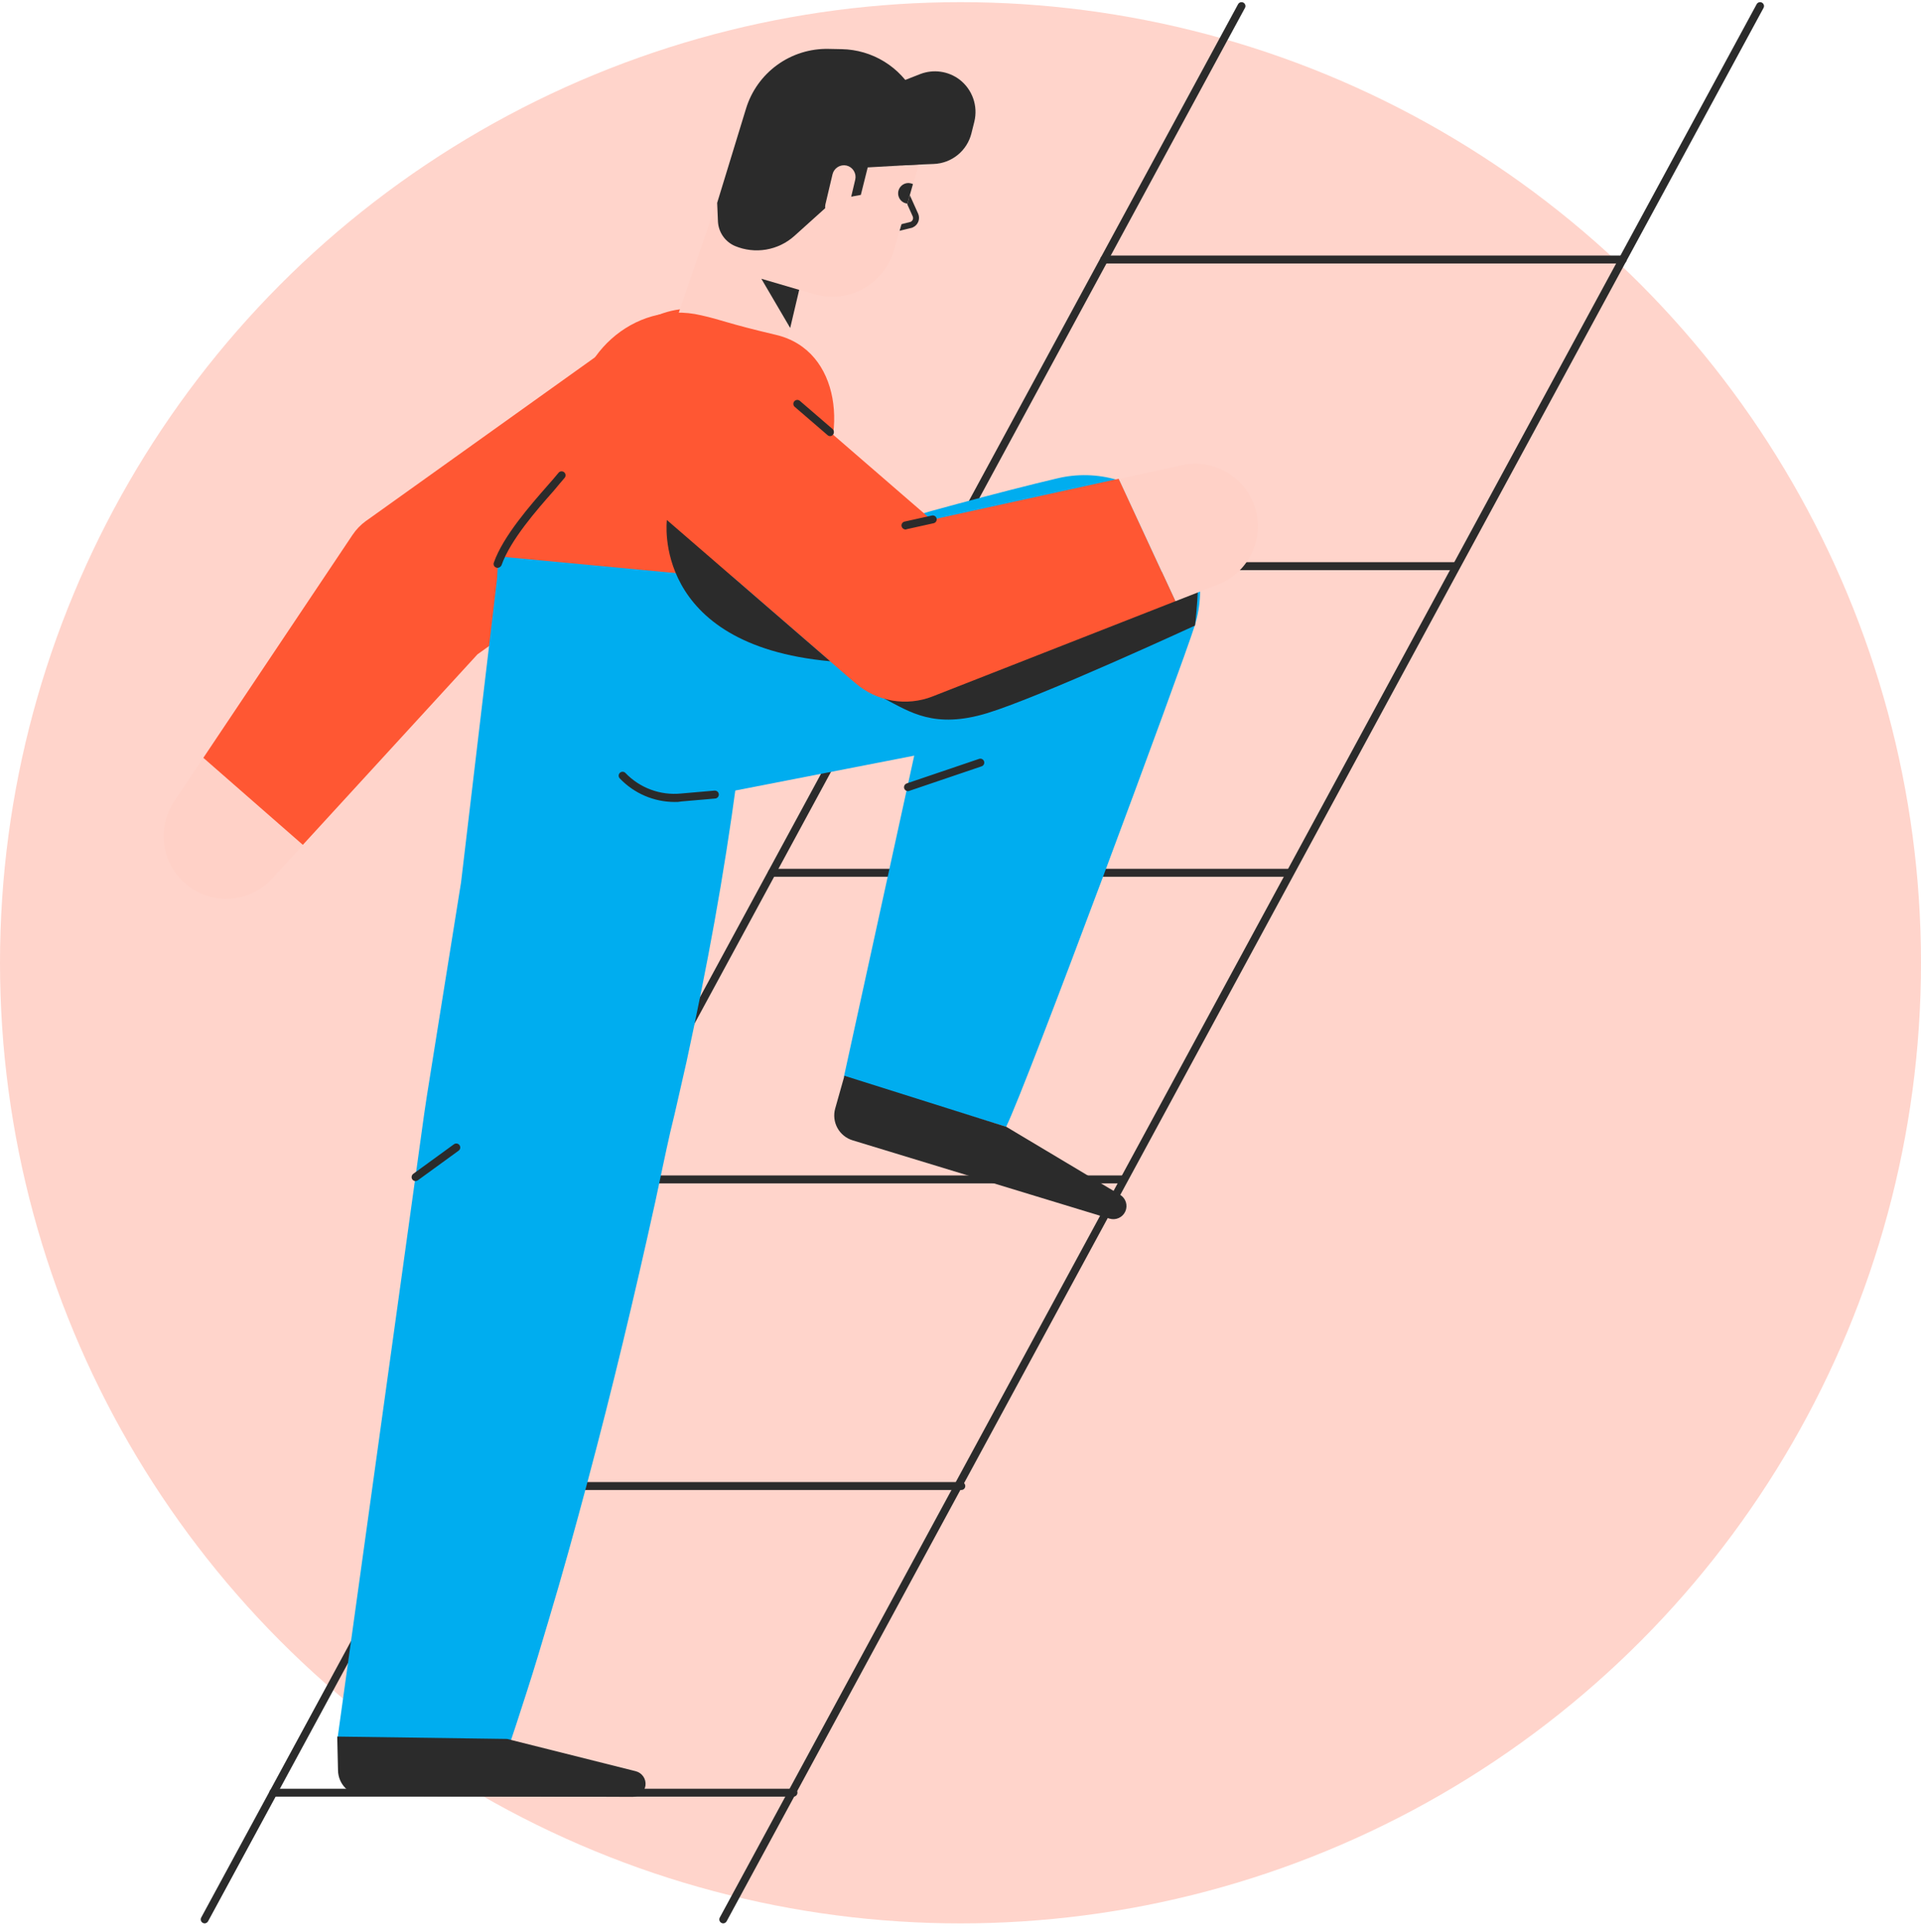
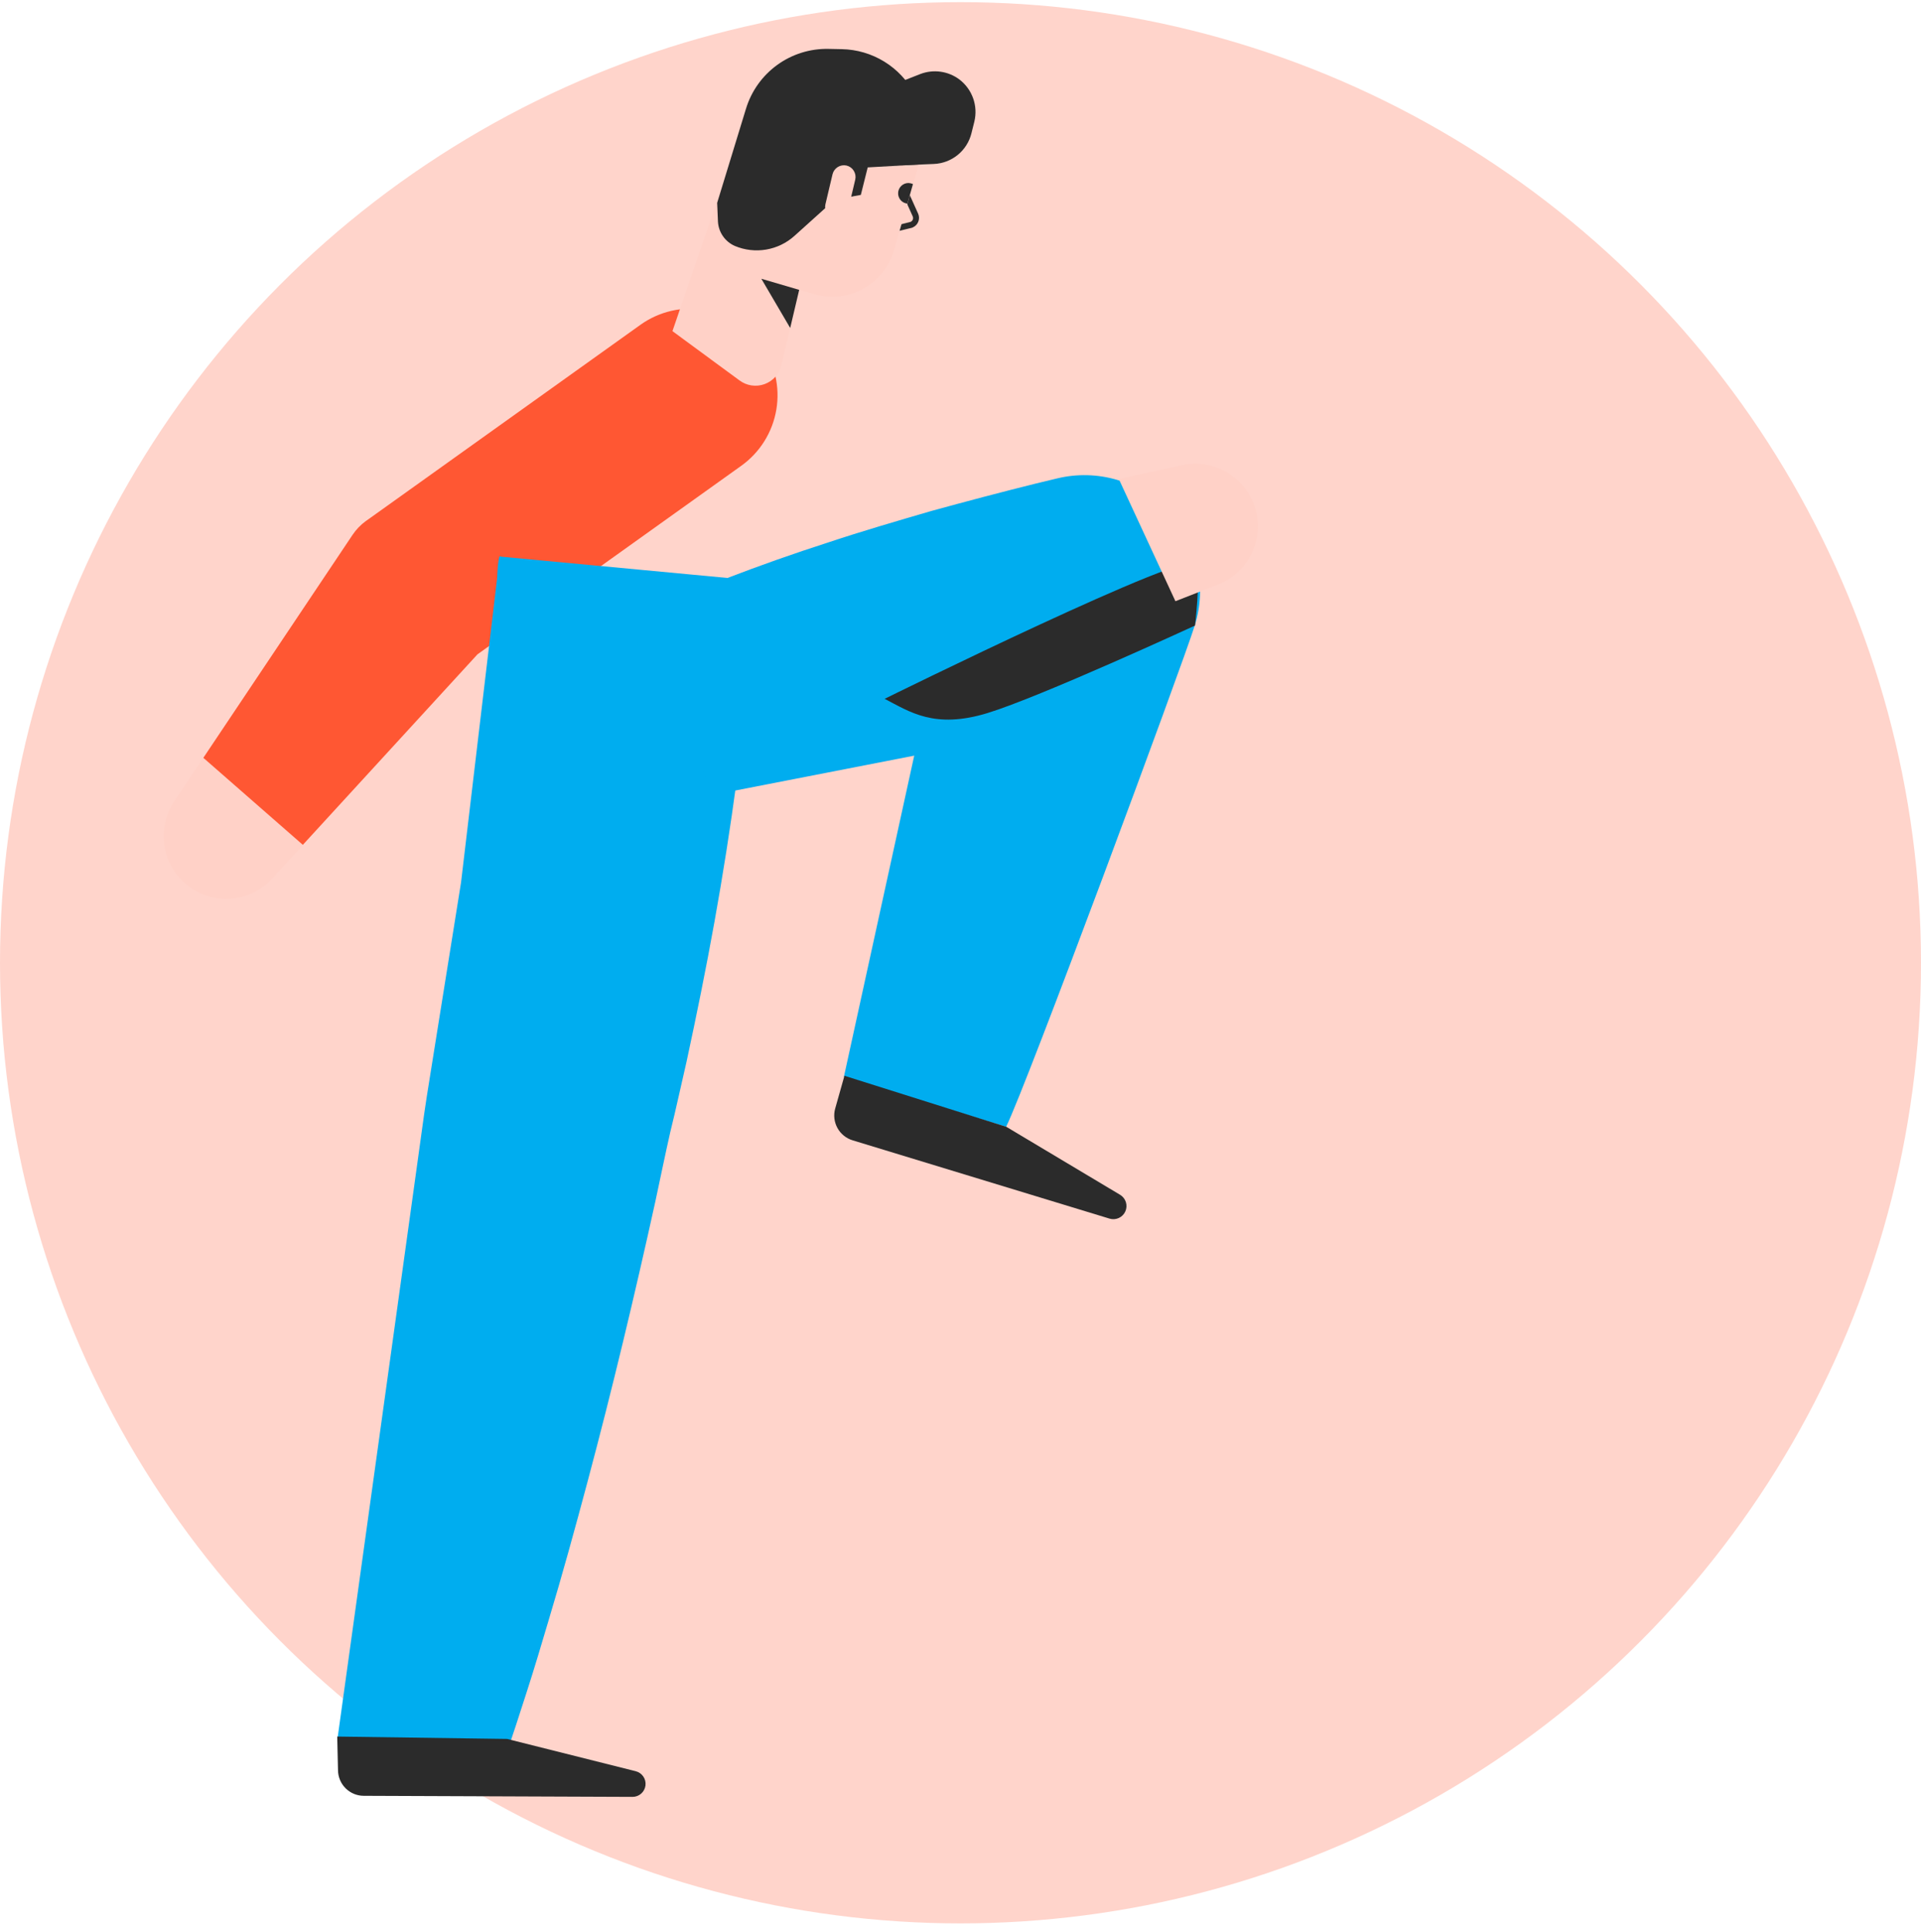
<svg xmlns="http://www.w3.org/2000/svg" width="176" height="177" viewBox="0 0 176 177" fill="none">
  <circle cx="88" cy="88.197" r="88" fill="#FF5733" fill-opacity="0.25" />
  <g clip-path="url(#clip0_36_1353)">
    <path d="M18.748 176.197C18.689 176.192 18.631 176.176 18.578 176.149C18.495 176.103 18.434 176.027 18.406 175.936C18.379 175.845 18.389 175.747 18.433 175.664L113.431 0.386C113.453 0.345 113.484 0.308 113.52 0.278C113.556 0.249 113.598 0.226 113.644 0.213C113.689 0.199 113.736 0.195 113.783 0.2C113.83 0.204 113.875 0.218 113.917 0.241C113.958 0.263 113.995 0.293 114.025 0.329C114.054 0.366 114.077 0.408 114.09 0.453C114.104 0.498 114.108 0.545 114.104 0.592C114.099 0.639 114.085 0.684 114.062 0.725L19.064 176.003C19.033 176.06 18.987 176.107 18.932 176.141C18.876 176.175 18.813 176.194 18.748 176.197ZM66.26 176.197C66.2 176.192 66.143 176.176 66.09 176.149C66.007 176.103 65.945 176.027 65.918 175.936C65.891 175.845 65.9 175.748 65.944 175.664L160.942 0.386C160.987 0.302 161.063 0.24 161.155 0.213C161.246 0.186 161.344 0.196 161.428 0.241C161.511 0.286 161.574 0.362 161.601 0.453C161.629 0.544 161.619 0.642 161.573 0.725L66.574 176.003C66.543 176.06 66.497 176.107 66.442 176.141C66.387 176.175 66.324 176.194 66.26 176.197Z" fill="#2B2B2B" />
    <path d="M148.676 24.138H101.164C101.068 24.138 100.975 24.099 100.907 24.031C100.838 23.963 100.8 23.87 100.8 23.774C100.8 23.678 100.838 23.585 100.907 23.517C100.975 23.449 101.068 23.411 101.164 23.411H148.676C148.772 23.411 148.865 23.449 148.933 23.517C149.001 23.585 149.04 23.678 149.04 23.774C149.04 23.87 149.001 23.963 148.933 24.031C148.865 24.099 148.772 24.138 148.676 24.138ZM133.373 52.228H85.886C85.789 52.228 85.697 52.189 85.628 52.121C85.56 52.053 85.522 51.961 85.522 51.864C85.522 51.768 85.56 51.675 85.628 51.607C85.697 51.539 85.789 51.501 85.886 51.501H133.373C133.469 51.501 133.562 51.539 133.63 51.607C133.699 51.675 133.737 51.768 133.737 51.864C133.737 51.961 133.699 52.053 133.63 52.121C133.562 52.189 133.469 52.228 133.373 52.228ZM118.094 80.318H70.73C70.633 80.318 70.54 80.279 70.472 80.211C70.404 80.143 70.365 80.051 70.365 79.954C70.365 79.858 70.404 79.766 70.472 79.697C70.54 79.629 70.633 79.591 70.73 79.591H118.094C118.191 79.591 118.284 79.629 118.352 79.697C118.42 79.766 118.459 79.858 118.459 79.954C118.459 80.051 118.42 80.143 118.352 80.211C118.284 80.279 118.191 80.318 118.094 80.318ZM102.816 108.408H55.499C55.451 108.408 55.404 108.399 55.36 108.38C55.316 108.362 55.275 108.335 55.242 108.301C55.208 108.268 55.181 108.228 55.163 108.183C55.144 108.139 55.135 108.092 55.135 108.044C55.135 107.997 55.144 107.949 55.163 107.905C55.181 107.861 55.208 107.821 55.242 107.787C55.275 107.753 55.316 107.727 55.36 107.708C55.404 107.69 55.451 107.681 55.499 107.681H102.816C102.913 107.681 103.005 107.719 103.074 107.787C103.142 107.855 103.18 107.948 103.18 108.044C103.18 108.141 103.142 108.233 103.074 108.301C103.005 108.37 102.913 108.408 102.816 108.408ZM88.072 136.498H40.269C40.173 136.498 40.08 136.46 40.011 136.392C39.943 136.323 39.905 136.231 39.905 136.134C39.905 136.038 39.943 135.945 40.011 135.877C40.08 135.809 40.173 135.771 40.269 135.771H88.072C88.169 135.771 88.261 135.809 88.33 135.877C88.398 135.945 88.437 136.038 88.437 136.134C88.437 136.231 88.398 136.323 88.33 136.392C88.261 136.46 88.169 136.498 88.072 136.498ZM72.696 164.588H25.039C24.943 164.588 24.85 164.55 24.782 164.481C24.713 164.413 24.675 164.321 24.675 164.224C24.675 164.128 24.713 164.036 24.782 163.967C24.85 163.899 24.943 163.861 25.039 163.861H72.697C72.793 163.861 72.886 163.899 72.954 163.967C73.023 164.036 73.061 164.128 73.061 164.224C73.061 164.321 73.023 164.413 72.954 164.481C72.886 164.55 72.793 164.588 72.697 164.588H72.696Z" fill="#2B2B2B" />
  </g>
  <g clip-path="url(#clip1_36_1353)">
    <path d="M27.769 77.394L24.957 80.472C23.982 81.538 22.64 82.197 21.199 82.316C19.759 82.435 18.327 82.006 17.189 81.114C16.052 80.223 15.294 78.934 15.067 77.508C14.839 76.081 15.16 74.621 15.963 73.42L18.63 69.422L27.769 77.394Z" fill="#FFD1C7" />
    <path d="M18.63 69.422L32.302 48.995C32.629 48.507 33.039 48.08 33.514 47.734L33.926 47.444L58.678 29.753C59.526 29.147 60.485 28.714 61.501 28.478C62.517 28.243 63.569 28.209 64.598 28.381C65.627 28.552 66.612 28.923 67.497 29.475C68.382 30.026 69.149 30.747 69.756 31.595C70.362 32.443 70.796 33.402 71.031 34.417C71.267 35.433 71.3 36.485 71.129 37.513C70.958 38.542 70.586 39.526 70.034 40.411C69.483 41.295 68.762 42.063 67.914 42.669L43.162 60.359L44.786 58.808L27.745 77.394L18.63 69.422Z" fill="#FF5733" />
    <path d="M83.135 18.025L83.887 19.697C83.954 19.861 83.954 20.044 83.886 20.208C83.818 20.372 83.688 20.502 83.525 20.569L82.337 20.86" fill="#FFD1C7" />
    <path d="M82.335 21.126C82.276 21.129 82.216 21.111 82.168 21.076C82.119 21.041 82.084 20.99 82.069 20.932C82.06 20.899 82.059 20.864 82.064 20.83C82.069 20.796 82.081 20.763 82.099 20.734C82.117 20.704 82.141 20.679 82.169 20.659C82.197 20.639 82.229 20.625 82.263 20.617L83.426 20.326C83.473 20.306 83.515 20.277 83.55 20.24C83.585 20.203 83.612 20.16 83.63 20.113C83.649 20.065 83.657 20.015 83.655 19.964C83.653 19.913 83.641 19.864 83.62 19.817L82.87 18.146C82.855 18.113 82.848 18.077 82.847 18.04C82.847 18.004 82.854 17.968 82.867 17.934C82.881 17.901 82.901 17.87 82.926 17.844C82.951 17.818 82.982 17.797 83.015 17.783C83.048 17.768 83.084 17.761 83.121 17.76C83.157 17.76 83.193 17.767 83.227 17.78C83.261 17.794 83.291 17.814 83.317 17.839C83.344 17.864 83.364 17.895 83.379 17.928L84.13 19.6C84.224 19.832 84.223 20.091 84.128 20.322C84.033 20.553 83.851 20.738 83.621 20.836L83.573 20.86L82.385 21.151C82.384 21.126 82.359 21.126 82.335 21.126Z" fill="#2B2B2B" />
    <path d="M74.603 26.942L69.27 25.392C68.613 25.202 67.999 24.885 67.465 24.459C66.93 24.032 66.484 23.505 66.153 22.906C65.822 22.308 65.613 21.65 65.536 20.97C65.46 20.291 65.518 19.603 65.707 18.945L68.034 10.9C68.653 8.781 70.088 6.993 72.024 5.93C73.96 4.867 76.239 4.615 78.36 5.23C80.481 5.849 82.269 7.283 83.332 9.219C84.396 11.154 84.648 13.432 84.033 15.553L81.9 22.944C81.684 23.686 81.324 24.378 80.84 24.98C80.356 25.583 79.758 26.084 79.081 26.456C78.403 26.827 77.659 27.061 76.89 27.145C76.122 27.228 75.344 27.16 74.603 26.942Z" fill="#FFD1C7" />
    <path d="M83.644 16.862L83.135 18.655C82.893 18.63 82.67 18.514 82.512 18.329C82.354 18.145 82.273 17.906 82.285 17.664C82.298 17.421 82.403 17.192 82.579 17.025C82.755 16.858 82.989 16.765 83.232 16.765C83.375 16.771 83.514 16.804 83.644 16.862Z" fill="#2B2B2B" />
    <path d="M67.742 34.842L61.609 30.334L66.748 15.335L75.257 17.807L71.596 33.435C71.506 33.833 71.317 34.202 71.047 34.508C70.777 34.814 70.435 35.047 70.052 35.187C69.669 35.327 69.257 35.369 68.853 35.308C68.45 35.248 68.068 35.088 67.742 34.842Z" fill="#FFD1C7" />
    <path d="M73.221 26.554L69.754 25.537L72.397 30.044L73.221 26.554Z" fill="#2B2B2B" />
-     <path d="M74.796 58.275C76.614 50.448 71.16 49.551 74.457 44.778C77.754 40.004 77.099 32.08 71.088 30.674C66.457 29.584 66.191 29.317 64.227 28.881C58.046 27.427 52.325 32.734 52.713 39.058C52.783 40.133 52.684 41.212 52.422 42.257C51.961 44.026 47.016 45.601 45.756 50.98L74.796 58.275Z" fill="#FF5733" />
    <path d="M68.76 58.372C68.566 62.758 68.082 67.12 67.5 71.457C66.918 75.795 66.239 80.109 65.463 84.421C64.688 88.734 63.815 93.023 62.894 97.288L62.166 100.487C61.924 101.554 61.682 102.62 61.415 103.686C60.93 105.819 60.493 107.976 60.033 110.108C58.142 118.686 56.106 127.217 53.827 135.746C52.687 140.011 51.523 144.251 50.239 148.516C49.609 150.649 48.979 152.757 48.3 154.867C47.621 156.976 46.942 159.107 46.191 161.217L30.943 159.108L38.192 106.885C38.508 104.704 38.774 102.524 39.114 100.367L40.156 93.848L42.241 80.835L45.78 50.981L68.76 58.372Z" fill="#00ADEF" />
    <path d="M45.756 50.981C44.786 55.1 47.67 62.297 54.846 64.043L60.688 65.255C67.233 66.83 73.875 62.226 74.918 57.791L68.445 53.114L45.756 50.981Z" fill="#00ADEF" />
    <path d="M57.949 164.607L33.32 164.51C32.702 164.507 32.109 164.261 31.669 163.826C31.23 163.392 30.978 162.802 30.968 162.184L30.896 159.082L46.459 159.3L58.24 162.256C58.523 162.326 58.771 162.498 58.937 162.738C59.103 162.978 59.174 163.271 59.139 163.561C59.103 163.851 58.962 164.117 58.742 164.31C58.523 164.503 58.241 164.608 57.949 164.607Z" fill="#2B2B2B" />
    <path d="M57.44 56.918L57.997 56.627L58.555 56.361L59.67 55.828L61.948 54.834C62.7 54.495 63.476 54.204 64.227 53.889L66.531 52.992C69.611 51.807 72.723 50.708 75.864 49.697C78.99 48.655 82.166 47.734 85.318 46.813C88.493 45.941 91.693 45.093 94.917 44.293L96.832 43.832C98.658 43.385 100.57 43.432 102.372 43.967C104.174 44.503 105.801 45.507 107.086 46.879C108.372 48.25 109.269 49.938 109.687 51.77C110.104 53.603 110.026 55.513 109.462 57.305C108.273 61.086 93.995 99.591 92.177 103.226L77.317 98.645L87.426 52.482L102.139 65.641L65.462 72.789L57.44 56.918Z" fill="url(#paint0_linear_36_1353)" />
    <path d="M81.05 64.018C83.355 65.206 85.608 66.805 90.456 65.327C95.305 63.848 109.485 57.306 109.485 57.306C109.485 57.306 109.97 53.235 109.679 51.635C109.366 50.036 81.05 64.018 81.05 64.018ZM101.655 111.635L78.118 104.462C77.524 104.282 77.025 103.877 76.726 103.334C76.427 102.79 76.352 102.152 76.518 101.554L77.366 98.549L92.202 103.226L102.625 109.454C102.876 109.605 103.063 109.843 103.151 110.123C103.239 110.402 103.222 110.704 103.103 110.972C102.984 111.24 102.771 111.455 102.504 111.577C102.238 111.699 101.936 111.72 101.655 111.635Z" fill="#2B2B2B" />
-     <path d="M107.691 55.076L85.437 63.801C84.262 64.26 82.984 64.389 81.741 64.176C80.498 63.962 79.337 63.414 78.383 62.589L77.922 62.201L59.138 45.94C58.35 45.258 57.705 44.427 57.238 43.494C56.772 42.562 56.493 41.547 56.419 40.508C56.269 38.408 56.96 36.335 58.339 34.744C59.718 33.154 61.673 32.176 63.774 32.026C65.874 31.876 67.948 32.567 69.539 33.945L88.326 50.205L80.835 48.606L102.507 43.856L107.691 55.076Z" fill="#FF5733" />
    <path d="M102.504 43.881L108.273 42.621C109.682 42.309 111.157 42.54 112.403 43.269C113.649 43.997 114.574 45.168 114.994 46.549C115.413 47.929 115.296 49.417 114.666 50.715C114.036 52.013 112.939 53.025 111.594 53.55L107.691 55.076L102.504 43.881Z" fill="#FFD1C7" />
    <path d="M84.178 15.069L79.499 15.335L78.869 17.855L76.469 18.291L72.784 21.611C72.056 22.266 71.156 22.7 70.191 22.863C69.225 23.026 68.233 22.912 67.33 22.533C66.89 22.342 66.512 22.032 66.238 21.638C65.964 21.244 65.805 20.782 65.778 20.303L65.706 18.583L68.348 9.956C68.839 8.344 69.844 6.936 71.209 5.947C72.575 4.958 74.226 4.443 75.912 4.479L77.123 4.503C78.499 4.53 79.843 4.923 81.015 5.643C82.187 6.364 83.146 7.384 83.791 8.599L83.84 8.671C84.338 9.655 84.625 10.733 84.684 11.834C84.742 12.936 84.57 14.037 84.179 15.069H84.178Z" fill="#2B2B2B" />
    <path d="M82.65 15.141L85.559 15.02C86.361 14.988 87.129 14.696 87.75 14.189C88.371 13.682 88.81 12.987 89.002 12.209L89.268 11.143C89.44 10.438 89.403 9.699 89.162 9.015C88.921 8.331 88.486 7.732 87.911 7.29C87.405 6.907 86.811 6.66 86.183 6.571C85.555 6.482 84.915 6.554 84.323 6.78L81.05 8.063L82.65 15.141Z" fill="#2B2B2B" />
    <path d="M76.42 20.012C76.145 19.945 75.907 19.774 75.757 19.534C75.608 19.294 75.559 19.004 75.621 18.728L76.275 15.964C76.341 15.69 76.513 15.451 76.753 15.302C76.993 15.152 77.282 15.103 77.559 15.165C77.834 15.231 78.072 15.402 78.221 15.643C78.371 15.883 78.42 16.172 78.358 16.448L77.704 19.212C77.674 19.349 77.616 19.479 77.534 19.594C77.453 19.709 77.35 19.806 77.23 19.881C77.111 19.956 76.978 20.005 76.838 20.028C76.699 20.05 76.557 20.045 76.42 20.012Z" fill="#FFD1C7" />
-     <path d="M61.804 73.468C60.866 73.466 59.937 73.274 59.075 72.903C58.212 72.532 57.434 71.991 56.787 71.312C56.719 71.244 56.681 71.153 56.681 71.057C56.681 70.962 56.719 70.87 56.787 70.803C56.854 70.736 56.946 70.698 57.041 70.698C57.136 70.698 57.228 70.736 57.295 70.803C57.945 71.484 58.741 72.008 59.623 72.335C60.505 72.663 61.45 72.785 62.386 72.693L65.465 72.426C65.513 72.423 65.561 72.429 65.607 72.444C65.653 72.459 65.695 72.483 65.731 72.514C65.768 72.546 65.797 72.584 65.819 72.627C65.84 72.67 65.853 72.717 65.856 72.765C65.859 72.813 65.853 72.862 65.838 72.907C65.822 72.953 65.798 72.995 65.766 73.031C65.734 73.067 65.695 73.096 65.652 73.117C65.608 73.138 65.561 73.15 65.513 73.153L62.435 73.42C62.227 73.461 62.016 73.477 61.804 73.468ZM61.1 47.636C61.1 47.636 59.621 59.074 76.056 60.576L61.1 47.636ZM83.184 72.475C83.109 72.474 83.037 72.45 82.976 72.407C82.915 72.364 82.869 72.303 82.844 72.233C82.815 72.142 82.821 72.044 82.862 71.959C82.902 71.873 82.974 71.806 83.062 71.772L89.705 69.518C89.794 69.489 89.891 69.495 89.976 69.537C90.061 69.578 90.126 69.651 90.157 69.739C90.189 69.828 90.185 69.925 90.145 70.011C90.106 70.097 90.035 70.163 89.947 70.197L83.305 72.451C83.268 72.47 83.225 72.478 83.184 72.475ZM45.586 52.021C45.544 52.025 45.502 52.017 45.465 51.997C45.419 51.982 45.377 51.958 45.342 51.927C45.306 51.895 45.277 51.857 45.256 51.814C45.236 51.771 45.224 51.724 45.223 51.676C45.221 51.628 45.229 51.581 45.246 51.536C46.095 49.113 48.64 46.23 50.143 44.509C50.58 44.024 50.943 43.588 51.161 43.322C51.219 43.244 51.305 43.193 51.401 43.18C51.496 43.166 51.593 43.191 51.67 43.249C51.748 43.307 51.799 43.393 51.812 43.488C51.826 43.584 51.801 43.681 51.743 43.758C51.501 44.048 51.137 44.46 50.701 44.994C49.222 46.666 46.749 49.477 45.95 51.779C45.917 51.848 45.865 51.908 45.801 51.95C45.737 51.993 45.663 52.018 45.586 52.021ZM76.056 39.955C75.966 39.955 75.879 39.919 75.814 39.856L72.832 37.288C72.793 37.258 72.759 37.221 72.735 37.179C72.71 37.136 72.694 37.089 72.688 37.04C72.682 36.992 72.686 36.942 72.7 36.895C72.714 36.848 72.737 36.804 72.769 36.766C72.8 36.728 72.839 36.697 72.882 36.675C72.926 36.652 72.974 36.639 73.023 36.636C73.072 36.632 73.121 36.639 73.168 36.655C73.214 36.672 73.257 36.697 73.293 36.73L76.274 39.299C76.345 39.362 76.39 39.449 76.399 39.544C76.408 39.638 76.381 39.733 76.323 39.808C76.293 39.852 76.254 39.888 76.207 39.913C76.161 39.939 76.109 39.953 76.056 39.955ZM82.966 48.509C82.882 48.506 82.801 48.477 82.736 48.424C82.67 48.372 82.624 48.299 82.603 48.218C82.581 48.125 82.597 48.027 82.647 47.945C82.696 47.863 82.777 47.804 82.87 47.782L85.391 47.224C85.482 47.207 85.577 47.225 85.655 47.276C85.733 47.326 85.789 47.405 85.811 47.495C85.833 47.585 85.819 47.681 85.772 47.761C85.726 47.842 85.65 47.901 85.561 47.927L83.04 48.485C83.03 48.494 83.018 48.501 83.005 48.505C82.993 48.51 82.979 48.511 82.966 48.509ZM38.071 108.193C38.014 108.195 37.958 108.182 37.907 108.157C37.857 108.132 37.813 108.094 37.78 108.048C37.725 107.97 37.702 107.874 37.716 107.779C37.73 107.685 37.778 107.599 37.853 107.539L41.586 104.825C41.624 104.796 41.668 104.776 41.714 104.764C41.76 104.752 41.808 104.749 41.856 104.756C41.903 104.763 41.949 104.779 41.99 104.803C42.031 104.827 42.067 104.86 42.095 104.898C42.124 104.936 42.145 104.979 42.157 105.026C42.169 105.072 42.171 105.12 42.164 105.167C42.158 105.215 42.142 105.26 42.117 105.301C42.093 105.342 42.061 105.378 42.023 105.407L38.289 108.121C38.226 108.166 38.15 108.192 38.071 108.193Z" fill="#2B2B2B" />
  </g>
  <defs>
    <linearGradient id="paint0_linear_36_1353" x1="83.693" y1="161.668" x2="83.693" y2="55.319" gradientUnits="userSpaceOnUse">
      <stop offset="1" stop-color="#00ADEF" />
    </linearGradient>
    <clipPath id="clip0_36_1353">
-       <rect width="143.228" height="176" fill="white" transform="translate(18.389 0.197)" />
-     </clipPath>
+       </clipPath>
    <clipPath id="clip1_36_1353">
      <rect width="100.242" height="160.13" fill="white" transform="translate(15 4.477)" />
    </clipPath>
  </defs>
</svg>